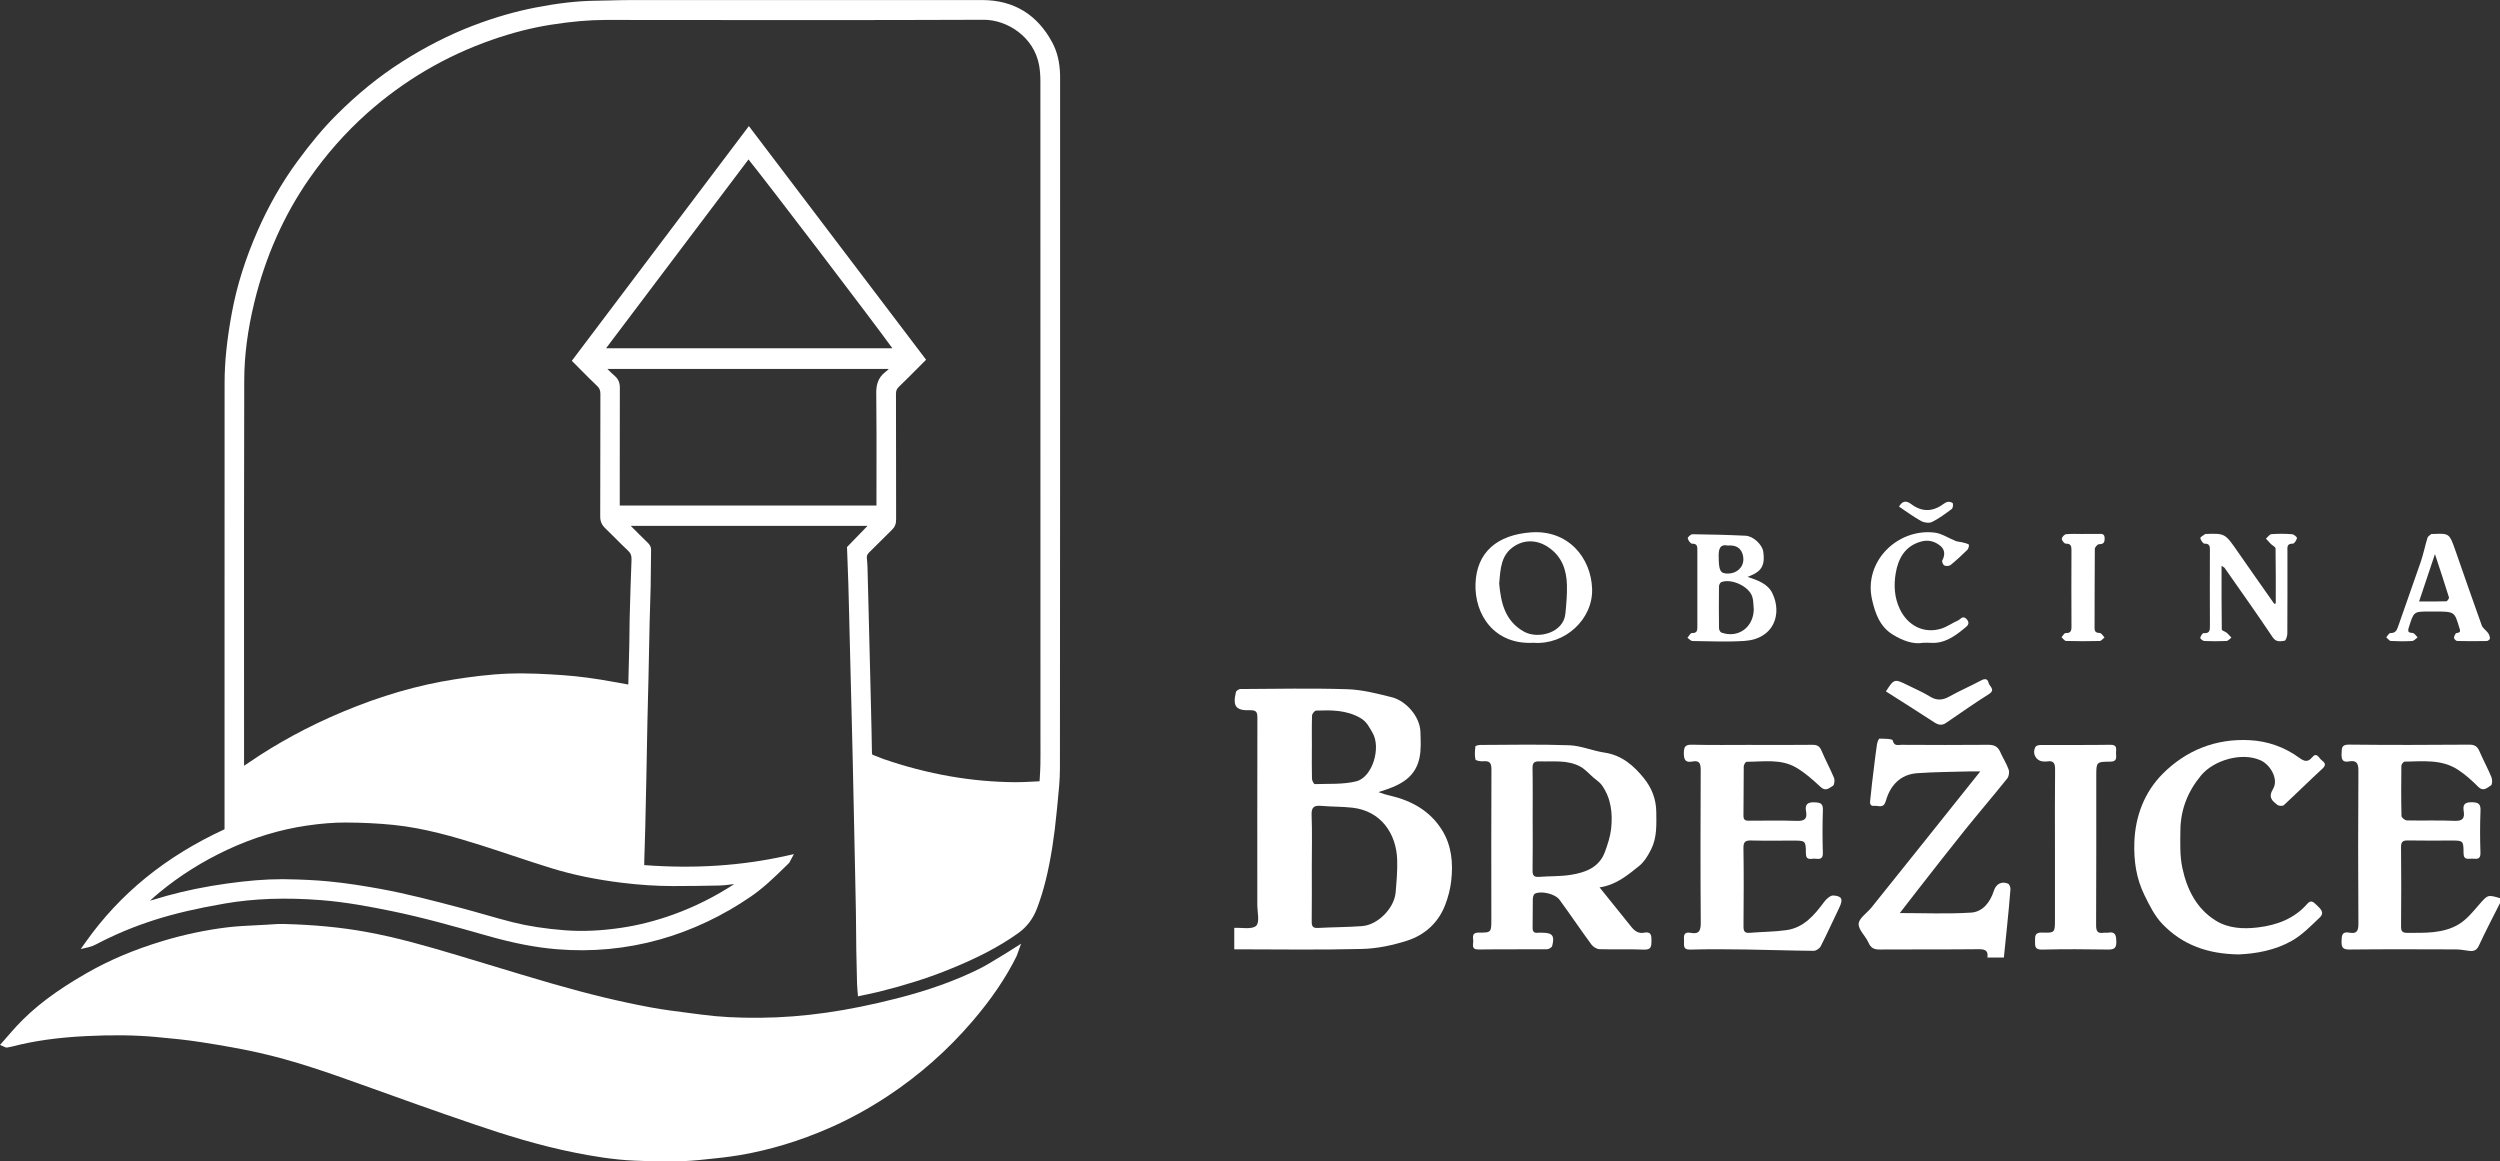
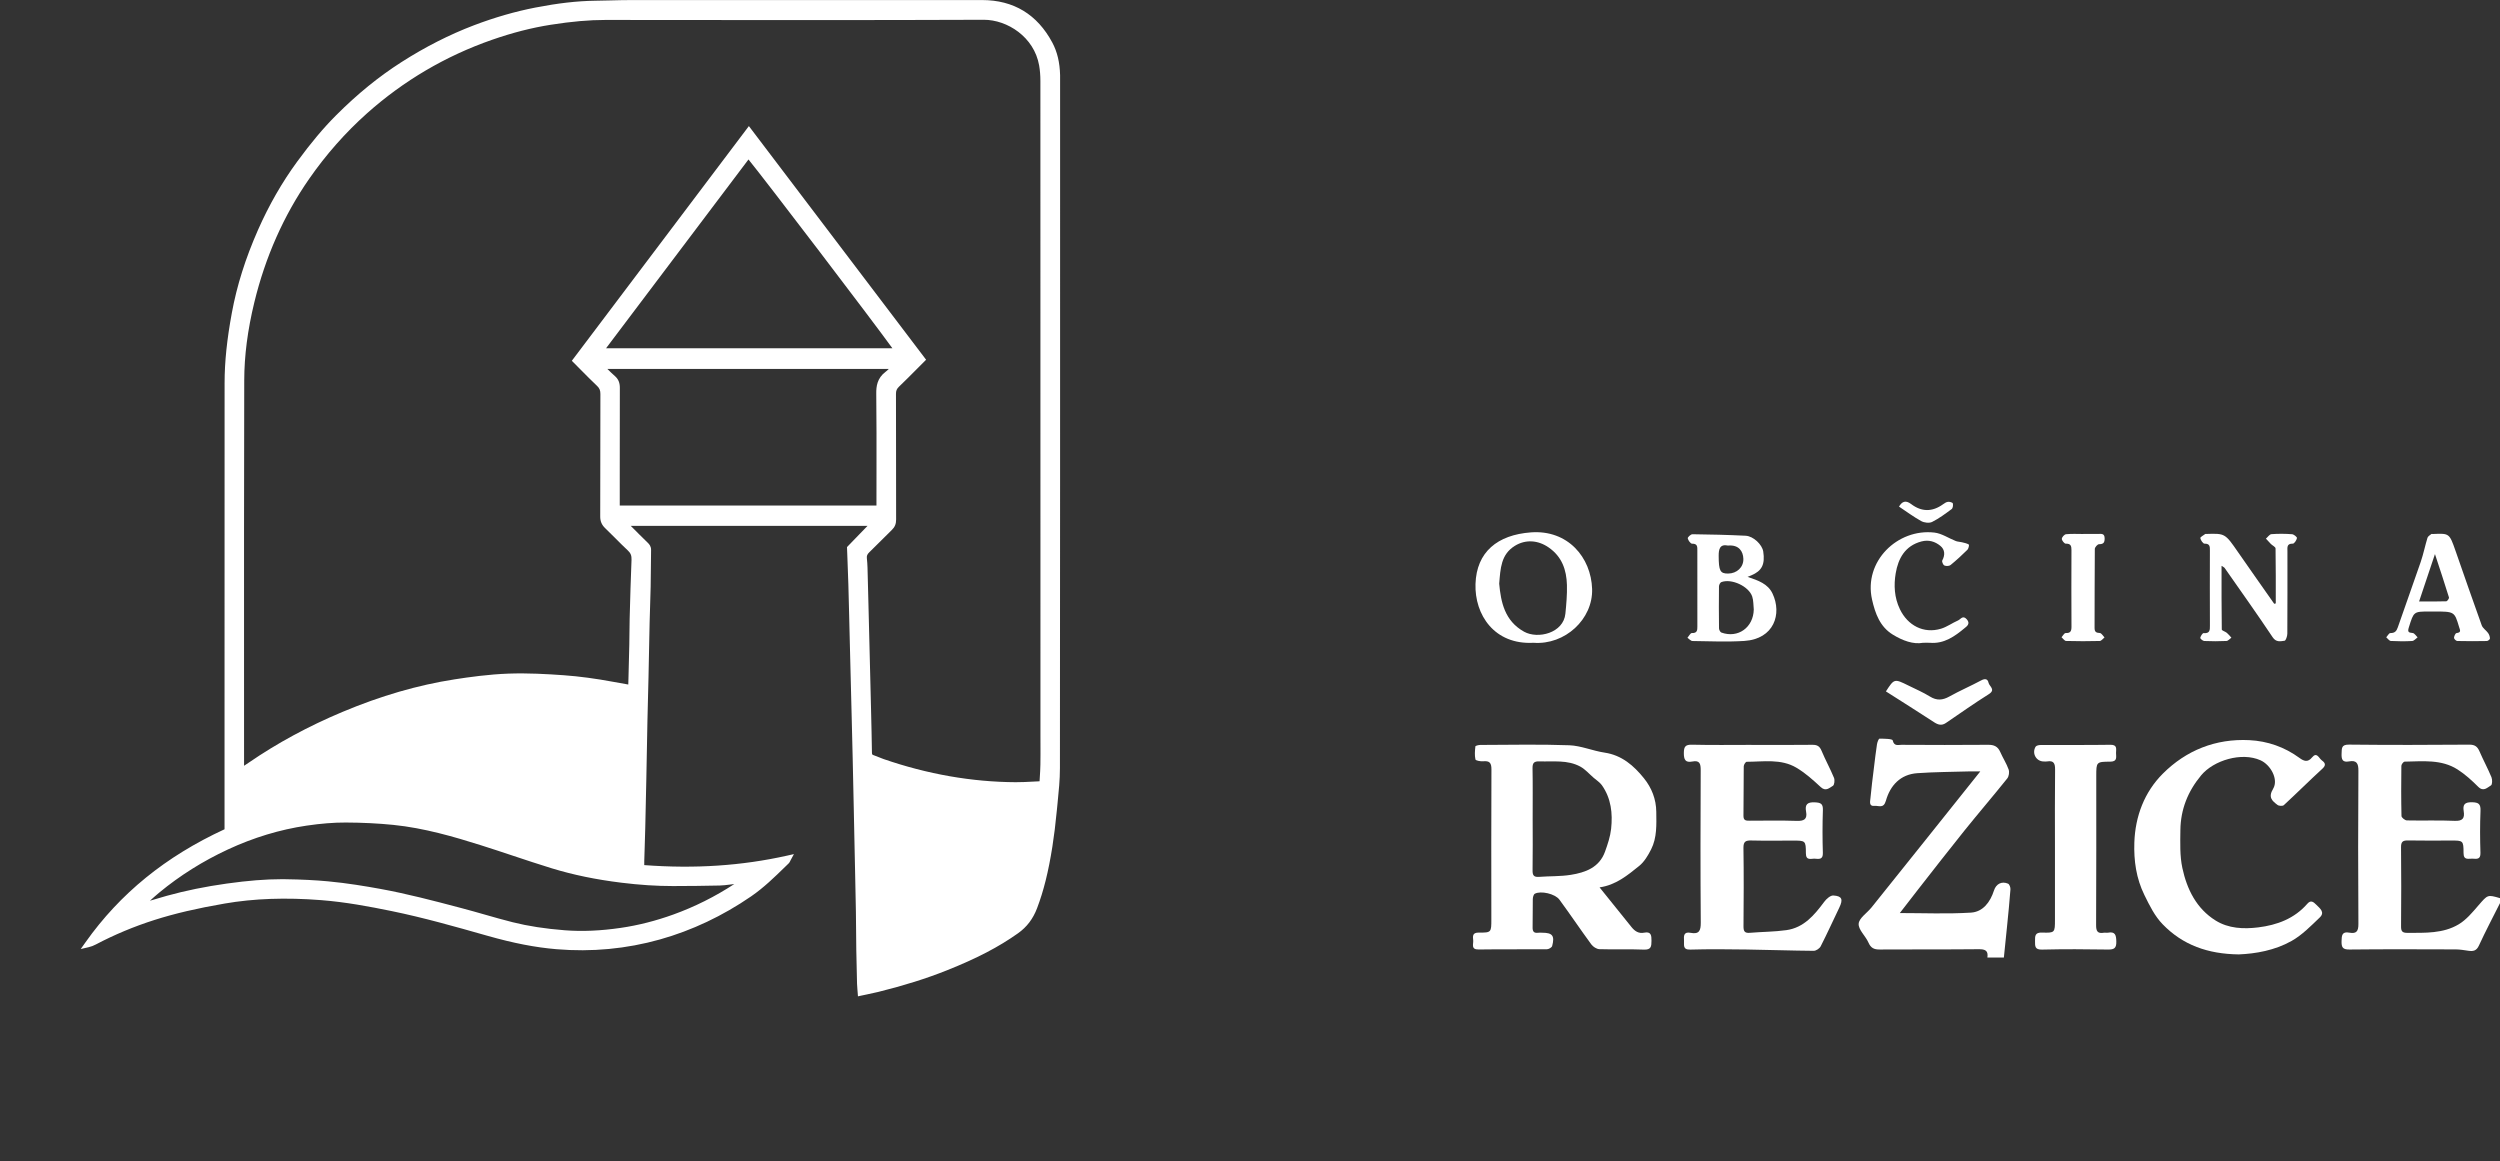
<svg xmlns="http://www.w3.org/2000/svg" version="1.1" id="Layer_1" x="0px" y="0px" width="139.907px" height="65px" viewBox="0 0 139.907 65" style="enable-background:new 0 0 139.907 65;" xml:space="preserve">
  <rect x="0" y="0" width="139.907" height="65" fill="#333333" stroke="none" />
  <style type="text/css">
	.st0{fill:#FFFFFF;}
</style>
  <g>
    <path class="st0" d="M59.326,11.459l-0-7.095l0-0.046c0-0.036,0.001-0.072-0-0.109   c-0.017-0.712-0.159-1.308-0.433-1.822c-0.844-1.581-2.168-2.383-3.936-2.384   c-7.186-0.005-14.249-0.002-19.599,0c-0.409,0-0.824,0.011-1.226,0.021   C33.861,0.03,33.581,0.037,33.306,0.041c-1.013,0.014-2.075,0.136-3.344,0.382c-1.127,0.219-2.284,0.553-3.439,0.992   c-1.364,0.519-2.729,1.212-4.056,2.061c-1.273,0.814-2.466,1.784-3.648,2.966   c-0.716,0.716-1.411,1.543-2.187,2.602c-0.846,1.155-1.583,2.439-2.191,3.818   c-0.706,1.601-1.186,3.123-1.467,4.653c-0.276,1.496-0.404,2.74-0.405,3.916   c-0.004,6.195-0.003,12.494-0.003,18.586l0,6.391c-3.3,1.524-5.846,3.594-7.779,6.323l-0.269,0.38   l0.453-0.106c0.134-0.031,0.264-0.081,0.398-0.152c1.03-0.544,2.132-1.004,3.276-1.369   c1.131-0.36,2.379-0.652,3.929-0.919c1.646-0.283,3.412-0.346,5.398-0.191c1.357,0.106,2.695,0.356,3.938,0.611   c1.789,0.367,3.576,0.875,5.305,1.366l0.082,0.023c1.438,0.409,2.66,0.646,3.845,0.746   c1.968,0.166,3.918-0.018,5.796-0.547c1.789-0.504,3.505-1.315,5.099-2.411c0.701-0.482,1.309-1.074,1.896-1.647   c0.069-0.067,0.138-0.134,0.207-0.201c0.038-0.037,0.058-0.078,0.077-0.118c0.008-0.016,0.017-0.035,0.029-0.058   L44.43,47.798l-0.378,0.085c-2.542,0.569-5.16,0.743-7.998,0.531c-0.001-0.084-0.001-0.163,0.001-0.241   c0.007-0.248,0.015-0.496,0.023-0.743c0.012-0.368,0.024-0.749,0.033-1.124c0.025-0.991,0.045-1.986,0.06-2.743   c0.01-0.489,0.019-0.977,0.028-1.466c0.011-0.597,0.022-1.193,0.034-1.789c0.009-0.424,0.02-0.855,0.031-1.272   c0.01-0.379,0.02-0.759,0.028-1.138c0.01-0.459,0.019-0.918,0.028-1.377c0.011-0.546,0.022-1.111,0.034-1.667   c0.007-0.307,0.017-0.619,0.027-0.921c0.011-0.359,0.023-0.731,0.031-1.097c0.007-0.36,0.01-0.725,0.013-1.078   c0.003-0.32,0.005-0.65,0.011-0.975c0.004-0.199-0.088-0.315-0.187-0.41c-0.32-0.308-0.639-0.63-0.949-0.943   h13.249l-1.149,1.186l0.003,0.075c0.007,0.203,0.015,0.406,0.023,0.611c0.018,0.456,0.036,0.927,0.05,1.392   c0.017,0.58,0.032,1.169,0.045,1.74c0.005,0.223,0.011,0.446,0.016,0.669l0.028,1.143   c0.011,0.443,0.022,0.885,0.033,1.328c0.01,0.397,0.02,0.794,0.03,1.19c0.01,0.397,0.02,0.793,0.03,1.19   l0.01,0.408c0.017,0.687,0.034,1.375,0.05,2.062c0.021,0.924,0.041,1.848,0.06,2.772   c0.013,0.625,0.026,1.251,0.039,1.876l0.022,1.047c0.006,0.298,0.013,0.597,0.019,0.895   c0.014,0.655,0.029,1.332,0.04,1.998c0.006,0.374,0.009,0.754,0.012,1.122c0.002,0.334,0.005,0.68,0.01,1.02   c0.01,0.652,0.026,1.296,0.042,1.9c0.003,0.112,0.013,0.221,0.022,0.336c0.005,0.053,0.009,0.108,0.014,0.166   l0.015,0.202l0.198-0.043c0.104-0.022,0.206-0.044,0.306-0.064c0.217-0.045,0.422-0.088,0.629-0.139   c1.442-0.357,2.699-0.752,3.841-1.208c1.678-0.669,2.906-1.309,3.983-2.074c0.492-0.349,0.84-0.807,1.065-1.399   c0.371-0.976,0.635-2.039,0.858-3.447c0.096-0.61,0.176-1.258,0.251-2.039c0.014-0.142,0.028-0.284,0.042-0.426   c0.064-0.631,0.13-1.283,0.13-1.929C59.327,32.479,59.326,21.793,59.326,11.459z M49.038,22.023   c0.018,1.494,0.015,3.014,0.013,4.483c-0.001,0.538-0.002,1.077-0.002,1.615v0.169H34.683v-0.156   c0-0.475-0-0.95-0-1.425c-0.001-1.641-0.001-3.338,0.005-5.006c0.001-0.286-0.085-0.49-0.279-0.659   c-0.144-0.126-0.284-0.263-0.42-0.398h15.752c-0.061,0.062-0.123,0.118-0.188,0.167   C49.09,21.164,49.033,21.622,49.038,22.023z M49.941,19.49H33.916l7.971-10.566   C42.87,10.129,48.791,17.9,49.941,19.49z M48.796,42.115c-0.01-0.777-0.03-1.566-0.048-2.329l-0.013-0.539   c-0.013-0.568-0.028-1.137-0.042-1.705l-0.093-3.752c-0.017-0.675-0.033-1.349-0.052-2.024   c-0.005-0.175-0.017-0.352-0.036-0.526c-0.015-0.132,0.023-0.225,0.134-0.331c0.224-0.215,0.446-0.438,0.661-0.654   c0.197-0.198,0.401-0.404,0.605-0.6c0.165-0.159,0.238-0.337,0.237-0.579c-0.002-1.035-0.003-2.088-0.003-3.106   c-0.001-1.288-0.001-2.62-0.005-3.93c-0.001-0.173,0.045-0.281,0.168-0.399c0.34-0.326,0.665-0.653,1.009-0.999   c0.132-0.133,0.265-0.266,0.4-0.401l0.109-0.109l-9.918-13.076L32.001,20.191l0.108,0.108   c0.129,0.129,0.256,0.258,0.382,0.385c0.315,0.318,0.612,0.619,0.925,0.915c0.135,0.128,0.185,0.25,0.184,0.451   c-0.004,1.165-0.005,2.349-0.005,3.494c-0.001,1.101-0.001,2.24-0.005,3.36   c-0.001,0.269,0.085,0.471,0.277,0.654c0.193,0.184,0.384,0.377,0.57,0.563c0.227,0.228,0.461,0.464,0.702,0.688   c0.158,0.147,0.213,0.289,0.203,0.524c-0.044,1.04-0.072,2.098-0.1,3.121l-0.005,0.198   c-0.007,0.259-0.009,0.522-0.011,0.777c-0.002,0.211-0.003,0.429-0.008,0.643   c-0.013,0.625-0.03,1.261-0.047,1.876l-0.01,0.36c-0.045-0.008-0.09-0.016-0.134-0.024   c-0.236-0.042-0.458-0.081-0.685-0.123c-1.01-0.188-1.924-0.31-2.795-0.373   c-0.924-0.066-2.014-0.129-3.093-0.09c-1.104,0.04-2.191,0.193-3.015,0.321   c-2.063,0.322-4.117,0.918-6.278,1.824c-1.893,0.794-3.66,1.75-5.25,2.844   c-0.081,0.056-0.164,0.111-0.252,0.168c0-1.727-0-3.455-0.001-5.182   c-0.001-5.369-0.003-10.921,0.011-16.382c0.003-1.388,0.188-2.818,0.565-4.372c0.616-2.539,1.646-4.862,3.064-6.904   c0.945-1.361,2.035-2.596,3.24-3.671c2.046-1.825,4.399-3.209,6.992-4.114c1.144-0.399,2.221-0.675,3.293-0.844   c1.17-0.184,2.148-0.27,3.077-0.27c0.005,0,0.01,0,0.014,0l2.562,0.003c6.088,0.006,12.384,0.013,18.576-0.012   c0.004,0,0.007,0,0.011,0c1.301,0,2.81,0.954,3.091,2.557c0.046,0.265,0.07,0.557,0.07,0.869   c0.003,10.812,0.003,21.805,0.003,32.436l0,4.163c0,0.165,0.001,0.33,0.001,0.494   c0.001,0.382,0.003,0.776-0.004,1.163c-0.004,0.235-0.018,0.472-0.034,0.724c-0.004,0.069-0.008,0.139-0.013,0.21   c-0.115,0.005-0.227,0.011-0.338,0.017c-0.346,0.018-0.671,0.036-1,0.034   c-2.45-0.012-4.936-0.448-7.39-1.295c-0.093-0.032-0.184-0.069-0.281-0.109   c-0.091-0.037-0.185-0.075-0.281-0.109C48.821,42.24,48.797,42.226,48.796,42.115z M19.349,46.031   c0.94,0.004,1.81,0.047,2.661,0.132c1.733,0.174,3.431,0.676,4.886,1.134c0.604,0.19,1.216,0.394,1.808,0.591   c0.712,0.237,1.447,0.482,2.178,0.706c1.193,0.365,2.465,0.628,3.889,0.804c1.026,0.127,1.97,0.188,2.883,0.188   c0.008,0,0.016,0,0.025,0c0.881-0.001,1.755-0.011,2.595-0.03c0.19-0.004,0.377-0.028,0.559-0.051   c0.085-0.011,0.173-0.022,0.26-0.031c-1.077,0.703-2.221,1.276-3.405,1.703c-0.983,0.355-1.972,0.607-2.939,0.748   c-1.142,0.167-2.171,0.211-3.146,0.135c-1.095-0.085-2.048-0.233-2.914-0.45   c-0.522-0.131-1.05-0.282-1.561-0.428c-0.41-0.117-0.834-0.238-1.254-0.349l-0.147-0.039   c-1.454-0.384-2.958-0.78-4.468-1.054c-0.786-0.142-1.827-0.319-2.905-0.419   c-0.71-0.066-1.461-0.104-2.361-0.117c-0.077-0.001-0.154-0.002-0.231-0.002c-0.902,0-1.885,0.079-3.068,0.244   c-1.204,0.169-2.302,0.393-3.355,0.684c-0.28,0.078-0.563,0.162-0.836,0.244   c-0.038,0.011-0.075,0.023-0.113,0.034c0.172-0.156,0.347-0.312,0.525-0.459c1.149-0.95,2.44-1.76,3.835-2.409   c1.436-0.668,2.919-1.117,4.407-1.336C17.97,46.085,18.687,46.029,19.349,46.031z" />
-     <path class="st0" d="M56.551,53.188c-0.09,0.058-0.168,0.108-0.244,0.153c-0.155,0.091-0.31,0.187-0.461,0.279   c-0.344,0.211-0.7,0.429-1.063,0.609c-1.323,0.655-2.821,1.192-4.58,1.641c-1.419,0.362-2.714,0.624-3.96,0.802   c-1.257,0.179-2.499,0.275-3.692,0.285c-1.272,0.011-2.324-0.046-3.309-0.179   c-0.251-0.034-0.502-0.066-0.753-0.098c-0.671-0.085-1.364-0.174-2.037-0.297   c-1.689-0.31-3.502-0.746-5.542-1.334c-1.106-0.319-2.227-0.659-3.311-0.988c-0.635-0.193-1.291-0.392-1.938-0.585   c-1.809-0.54-3.447-1.012-5.178-1.326c-1.404-0.255-2.919-0.4-4.633-0.443c-0.23-0.006-0.46,0.01-0.683,0.026   c-0.068,0.005-0.136,0.009-0.203,0.014c-0.22,0.013-0.444,0.024-0.661,0.035   c-0.526,0.025-1.069,0.052-1.602,0.117c-1.2,0.148-2.407,0.403-3.587,0.759   c-1.589,0.479-2.978,1.065-4.247,1.791c-1.737,0.994-2.955,1.915-3.948,2.987   c-0.177,0.191-0.351,0.392-0.519,0.586C0.321,58.112,0.241,58.204,0.16,58.296L0,58.478l0.223,0.096   c0.016,0.007,0.027,0.013,0.037,0.018c0.03,0.015,0.081,0.041,0.147,0.03c0.076-0.013,0.165-0.028,0.251-0.05   c1.228-0.321,2.548-0.508,4.156-0.589c1.456-0.073,2.73-0.058,3.893,0.047c0.954,0.086,1.753,0.168,2.556,0.293   c1.309,0.204,2.3,0.385,3.213,0.589c1.956,0.437,3.867,1.103,5.815,1.805c2.006,0.723,4.16,1.493,6.31,2.225   c1.52,0.517,3.535,1.165,5.645,1.579c0.891,0.175,2.069,0.382,3.272,0.432C36.128,64.978,36.732,65,37.333,65   c0.601,0,1.198-0.021,1.795-0.082l0.279-0.028c0.667-0.067,1.357-0.136,2.03-0.252   c1.658-0.285,3.326-0.791,4.956-1.504c1.116-0.487,2.218-1.089,3.277-1.788c1.766-1.165,3.363-2.574,4.746-4.188   c1.063-1.24,1.872-2.432,2.473-3.644c0.02-0.04,0.033-0.079,0.049-0.128c0.008-0.025,0.018-0.054,0.031-0.09   l0.174-0.484l-0.435,0.275C56.651,53.124,56.599,53.157,56.551,53.188z" />
  </g>
  <g>
    <g>
      <g>
        <g>
-           <path class="st0" d="M77.843,44.539c-0.117-0.028-0.234-0.056-0.349-0.09c-0.112-0.033-0.221-0.075-0.354-0.122      c1.065-0.323,2.039-0.711,2.295-1.9c0.102-0.474,0.071-0.983,0.056-1.474      c-0.028-0.86-0.813-1.735-1.599-1.933c-0.816-0.205-1.652-0.422-2.485-0.449      c-1.996-0.064-3.995-0.021-5.992-0.011c-0.086,0.001-0.23,0.095-0.248,0.17      c-0.191,0.79-0.009,1.044,0.788,1.016c0.38-0.013,0.413,0.137,0.412,0.451      c-0.009,3.473-0.004,6.946-0.005,10.418c-0,0.414,0.146,1-0.064,1.195      c-0.239,0.221-0.802,0.093-1.225,0.116c0,0.4,0,0.799,0,1.199c2.382,0.001,4.765,0.041,7.145-0.019      c0.847-0.021,1.715-0.203,2.525-0.463c0.989-0.317,1.746-0.998,2.131-1.994      c0.167-0.431,0.288-0.894,0.34-1.353c0.113-0.995,0.028-1.978-0.519-2.852      C80.033,45.391,79.029,44.822,77.843,44.539z M73.426,40.041c0.004-0.098,0.147-0.272,0.23-0.275      c0.849-0.027,1.683-0.04,2.475,0.415c0.361,0.207,0.489,0.509,0.669,0.807c0.51,0.844,0.009,2.515-0.908,2.739      c-0.74,0.181-1.538,0.127-2.312,0.154c-0.052,0.002-0.155-0.193-0.158-0.298      c-0.016-0.582-0.007-1.165-0.007-1.748c0.001,0,0.001,0,0.002,0C73.416,41.237,73.405,40.639,73.426,40.041z       M78.103,49.946c-0.075,0.877-0.992,1.814-1.871,1.881c-0.823,0.063-1.65,0.057-2.474,0.104      c-0.304,0.017-0.354-0.11-0.351-0.374c0.012-1.014,0.005-2.028,0.005-3.042      c0-0.968,0.026-1.937-0.011-2.903c-0.017-0.444,0.14-0.549,0.541-0.513      c0.576,0.051,1.159,0.037,1.734,0.101c1.627,0.181,2.469,1.472,2.514,2.919      C78.21,48.726,78.155,49.338,78.103,49.946z" />
-         </g>
+           </g>
        <g>
          <path class="st0" d="M138.699,50.67c-0.332,0.383-0.672,0.798-1.096,1.053c-0.878,0.529-1.89,0.479-2.88,0.483      c-0.294,0.001-0.355-0.098-0.353-0.37c0.012-1.475,0.015-2.95-0.001-4.425      c-0.003-0.315,0.11-0.383,0.397-0.377c0.799,0.016,1.598,0.006,2.397,0.005      c0.679-0.001,0.704-0.002,0.704,0.696c0,0.43,0.28,0.307,0.499,0.318      c0.225,0.011,0.459,0.065,0.447-0.32c-0.025-0.783-0.029-1.568,0.003-2.35      c0.016-0.389-0.102-0.48-0.483-0.487c-0.409-0.007-0.516,0.138-0.457,0.502      c0.063,0.396-0.062,0.559-0.508,0.539c-0.889-0.04-1.782-0.004-2.672-0.024      c-0.107-0.002-0.299-0.156-0.302-0.244c-0.022-0.937-0.019-1.874-0.007-2.811      c0.001-0.082,0.117-0.233,0.182-0.234c1.014-0.015,2.057-0.144,2.969,0.442      c0.417,0.268,0.795,0.611,1.147,0.963c0.3,0.3,0.513,0.043,0.718-0.077      c0.076-0.045,0.082-0.323,0.026-0.456c-0.203-0.489-0.457-0.957-0.668-1.444      c-0.115-0.266-0.256-0.381-0.573-0.379c-2.243,0.018-4.486,0.023-6.729-0.002      c-0.436-0.005-0.404,0.205-0.417,0.499c-0.014,0.318,0.042,0.511,0.416,0.441      c0.427-0.08,0.528,0.113,0.525,0.524c-0.018,2.857-0.02,5.715,0,8.572      c0.003,0.418-0.117,0.56-0.51,0.487c-0.407-0.076-0.426,0.155-0.433,0.473      c-0.007,0.337,0.053,0.476,0.442,0.471c1.982-0.022,3.964-0.013,5.945-0.007      c0.241,0.001,0.482,0.044,0.722,0.078c0.26,0.036,0.442,0.002,0.575-0.286c0.372-0.805,0.785-1.59,1.183-2.383      c0-0.092,0-0.184,0-0.277C139.203,50.056,139.22,50.071,138.699,50.67z" />
        </g>
        <g>
          <path class="st0" d="M112.375,49.452c-0.348-0.151-0.667,0.009-0.786,0.381c-0.209,0.651-0.616,1.198-1.29,1.24      c-1.322,0.082-2.652,0.024-3.98,0.024c0.328-0.424,0.682-0.886,1.041-1.344      c0.859-1.096,1.712-2.198,2.585-3.283c0.786-0.977,1.604-1.928,2.387-2.907      c0.094-0.117,0.128-0.358,0.076-0.501c-0.121-0.339-0.323-0.648-0.469-0.98      c-0.136-0.308-0.344-0.405-0.683-0.401c-1.614,0.017-3.228,0.008-4.842,0.001      c-0.188-0.001-0.412,0.097-0.494-0.249c-0.021-0.09-0.48-0.095-0.738-0.096c-0.048-0-0.123,0.2-0.141,0.315      c-0.067,0.434-0.117,0.872-0.17,1.308c-0.069,0.573-0.146,1.146-0.197,1.721      c-0.015,0.171-0.098,0.457,0.239,0.419c0.223-0.025,0.497,0.168,0.627-0.289      c0.242-0.851,0.806-1.475,1.757-1.542c0.975-0.069,1.954-0.071,2.931-0.1      c0.172-0.005,0.344-0.001,0.596-0.001c-1.105,1.385-2.135,2.676-3.167,3.966      c-0.973,1.218-1.946,2.436-2.923,3.651c-0.248,0.309-0.696,0.592-0.718,0.91      c-0.023,0.335,0.386,0.684,0.547,1.053c0.133,0.305,0.313,0.391,0.631,0.389c1.844-0.014,3.689,0.003,5.533-0.017      c0.37-0.004,0.551,0.076,0.493,0.468c0.307,0,0.615,0,0.922,0c0.06-0.588,0.122-1.177,0.18-1.765      c0.067-0.681,0.138-1.363,0.188-2.046C112.521,49.668,112.456,49.487,112.375,49.452z" />
        </g>
        <g>
          <path class="st0" d="M92.403,47.53c0.332-0.658,0.294-1.383,0.287-2.098c-0.007-0.71-0.26-1.345-0.689-1.877      c-0.569-0.706-1.237-1.292-2.203-1.436c-0.666-0.099-1.315-0.387-1.977-0.412      c-1.657-0.061-3.318-0.022-4.978-0.018c-0.097,0-0.272,0.044-0.276,0.082      c-0.027,0.242-0.049,0.496,0.003,0.729c0.015,0.066,0.284,0.116,0.431,0.103      c0.355-0.032,0.466,0.083,0.464,0.454c-0.015,2.797-0.006,5.594-0.005,8.391      c0,0.724-0,0.751-0.697,0.742c-0.389-0.005-0.335,0.223-0.318,0.444      c0.016,0.208-0.14,0.508,0.305,0.502c1.275-0.019,2.551-0.002,3.826-0.014c0.1-0.001,0.266-0.099,0.288-0.182      c0.151-0.574,0.016-0.741-0.555-0.742c-0.077-0-0.155-0.009-0.23,0.001      c-0.248,0.033-0.317-0.08-0.31-0.316c0.014-0.522-0.001-1.045,0.011-1.567      c0.002-0.104,0.042-0.262,0.115-0.301c0.335-0.177,1.131,0.001,1.376,0.334      c0.607,0.825,1.177,1.676,1.783,2.501c0.097,0.133,0.296,0.263,0.452,0.268c0.829,0.027,1.66-0.01,2.489,0.025      c0.416,0.018,0.424-0.184,0.427-0.495c0.003-0.304-0.023-0.53-0.408-0.453      c-0.314,0.063-0.526-0.086-0.709-0.312c-0.59-0.733-1.179-1.465-1.789-2.223      c0.909-0.128,1.566-0.676,2.217-1.2C92.019,48.229,92.231,47.87,92.403,47.53z M90.163,46.381      c-0.048,0.437-0.193,0.87-0.344,1.287c-0.321,0.883-1.095,1.16-1.915,1.291      c-0.583,0.093-1.185,0.068-1.777,0.113c-0.287,0.022-0.365-0.085-0.36-0.365      c0.016-0.952,0.006-1.904,0.005-2.856c-0.001-0.952,0.011-1.904-0.007-2.856      c-0.006-0.304,0.09-0.396,0.388-0.386c0.772,0.026,1.568-0.097,2.283,0.291      c0.279,0.151,0.499,0.411,0.745,0.623c0.159,0.138,0.348,0.256,0.467,0.423      C90.165,44.679,90.256,45.523,90.163,46.381z" />
        </g>
        <g>
          <path class="st0" d="M102.6,50.114c-0.165-0.01-0.389,0.19-0.509,0.351c-0.553,0.743-1.138,1.449-2.119,1.588      c-0.676,0.096-1.365,0.091-2.047,0.15c-0.298,0.026-0.356-0.097-0.354-0.368      c0.012-1.46,0.02-2.92-0.003-4.38c-0.006-0.372,0.133-0.427,0.451-0.419c0.768,0.019,1.537,0.007,2.305,0.006      c0.714-0.001,0.738-0.002,0.738,0.706c0.001,0.442,0.297,0.291,0.506,0.307      c0.224,0.018,0.457,0.06,0.444-0.322c-0.025-0.798-0.025-1.599,0.002-2.397      c0.012-0.36-0.123-0.419-0.449-0.435c-0.416-0.02-0.568,0.115-0.492,0.517      c0.082,0.436-0.122,0.535-0.527,0.521c-0.875-0.029-1.752-0.012-2.628-0.01      c-0.199,0.001-0.353,0.001-0.349-0.28c0.015-0.922,0.003-1.844,0.016-2.766      c0.001-0.088,0.106-0.251,0.163-0.251c0.94-0.002,1.918-0.179,2.778,0.328      c0.497,0.293,0.94,0.69,1.365,1.086c0.29,0.27,0.49,0.041,0.684-0.07c0.083-0.047,0.113-0.319,0.061-0.445      c-0.213-0.515-0.484-1.006-0.699-1.52c-0.105-0.252-0.244-0.332-0.511-0.329      c-1.137,0.014-2.275,0.006-3.412,0.006c0-0.001,0-0.001,0-0.002c-1.107,0-2.214,0.017-3.32-0.01      c-0.371-0.009-0.459,0.103-0.461,0.46c-0.002,0.369,0.077,0.559,0.477,0.481      c0.41-0.08,0.467,0.124,0.466,0.485c-0.013,2.843-0.018,5.687,0.004,8.53      c0.004,0.453-0.093,0.664-0.569,0.572c-0.38-0.074-0.389,0.162-0.369,0.433      c0.018,0.242-0.093,0.518,0.357,0.505c1.044-0.03,2.09-0.02,3.135-0.005c1.255,0.018,2.51,0.065,3.765,0.074      c0.134,0.001,0.33-0.131,0.393-0.255c0.364-0.714,0.695-1.445,1.042-2.167      C103.154,50.331,103.087,50.144,102.6,50.114z" />
        </g>
        <g>
          <path class="st0" d="M129.919,42.537c-0.149-0.114-0.265-0.475-0.532-0.148c-0.233,0.284-0.446,0.215-0.7,0.028      c-0.835-0.612-1.787-0.945-2.808-0.996c-1.881-0.094-3.532,0.566-4.842,1.876      c-1.031,1.031-1.544,2.385-1.593,3.852c-0.033,1.012,0.1,2.003,0.57,2.954      c0.289,0.585,0.569,1.162,1.017,1.624c1.121,1.157,2.525,1.664,4.261,1.684      c0.94-0.039,2.006-0.222,2.947-0.75c0.59-0.331,1.087-0.843,1.583-1.318      c0.305-0.291,0.007-0.508-0.2-0.716c-0.16-0.162-0.307-0.269-0.495-0.053      c-0.727,0.836-1.694,1.195-2.75,1.325c-0.822,0.101-1.664,0.065-2.385-0.384      c-1.076-0.671-1.606-1.754-1.861-2.941c-0.146-0.683-0.118-1.411-0.11-2.118      c0.013-1.155,0.415-2.167,1.161-3.065c0.7-0.843,2.266-1.316,3.321-0.844      c0.573,0.256,1.02,1.076,0.709,1.592c-0.293,0.486-0.057,0.678,0.243,0.907c0.08,0.061,0.29,0.072,0.354,0.013      c0.731-0.675,1.436-1.377,2.169-2.05C130.22,42.786,130.076,42.656,129.919,42.537z" />
        </g>
        <g>
          <path class="st0" d="M117.966,52.196c-0.074,0.014-0.155-0.01-0.23,0.003c-0.346,0.058-0.434-0.082-0.432-0.427      c0.015-2.782,0.008-5.565,0.009-8.347c0-0.775,0.001-0.799,0.779-0.8      c0.42-0.001,0.326-0.263,0.327-0.49c0.001-0.215,0.084-0.461-0.311-0.455      c-1.306,0.02-2.613,0.006-3.92,0.013c-0.093,0.001-0.233,0.032-0.271,0.096      c-0.221,0.373,0.038,0.825,0.458,0.825c0.061,0,0.124,0.009,0.184-0.002c0.378-0.065,0.453,0.115,0.449,0.461      c-0.017,1.445-0.007,2.89-0.007,4.335c0,1.353,0,2.705,0,4.058c0,0.722-0.001,0.749-0.717,0.723      c-0.405-0.015-0.4,0.191-0.398,0.476c0.002,0.277-0.022,0.487,0.391,0.477      c1.229-0.03,2.459-0.024,3.689-0.003c0.353,0.006,0.478-0.079,0.469-0.451      C118.427,52.338,118.382,52.118,117.966,52.196z" />
        </g>
        <g>
          <path class="st0" d="M94.68,35.427c-0.079-0.003-0.164,0.172-0.246,0.265c0.094,0.063,0.187,0.179,0.281,0.181      c0.967,0.013,1.937,0.057,2.9-0.004c1.669-0.107,2.122-1.516,1.579-2.655c-0.26-0.545-0.798-0.73-1.396-0.93      c0.115-0.047,0.164-0.067,0.212-0.087c0.592-0.249,0.774-0.613,0.666-1.331      c-0.058-0.385-0.551-0.864-0.986-0.885c-0.991-0.049-1.984-0.072-2.976-0.084      c-0.093-0.001-0.275,0.169-0.263,0.228c0.024,0.117,0.156,0.303,0.241,0.301      c0.315-0.005,0.296,0.181,0.296,0.39c-0.002,1.412-0.004,2.824,0.001,4.237      C94.99,35.274,94.981,35.438,94.68,35.427z M98.06,33.387c0.074,0.225,0.06,0.479,0.086,0.721      c-0.019,1.003-0.877,1.627-1.811,1.292c-0.067-0.024-0.133-0.154-0.134-0.236      c-0.011-0.783-0.011-1.566-0.002-2.349c0.001-0.082,0.065-0.212,0.131-0.238      C96.897,32.361,97.871,32.809,98.06,33.387z M96.707,30.531c0.616-0.054,0.841,0.331,0.856,0.734      c0.019,0.479-0.364,0.83-0.855,0.833c-0.446,0.003-0.521-0.155-0.526-0.984      C96.18,30.723,96.249,30.438,96.707,30.531z" />
        </g>
        <g>
          <path class="st0" d="M85.82,35.972c1.759,0.133,3.332-1.321,3.279-3.012c-0.056-1.767-1.359-3.321-3.425-3.167      c-1.871,0.14-3.044,1.096-3.101,2.886C82.518,34.397,83.624,36.092,85.82,35.972z M84.77,30.55      c0.601-0.375,1.3-0.326,1.893,0.084c0.752,0.519,1.003,1.259,1.027,2.103      c0.015,0.534-0.034,1.071-0.086,1.604c-0.107,1.089-1.539,1.44-2.312,1.011      c-1.092-0.606-1.297-1.661-1.393-2.685C83.97,31.802,83.999,31.031,84.77,30.55z" />
        </g>
        <g>
          <path class="st0" d="M123.323,35.43c-0.06-0.005-0.168,0.162-0.19,0.264c-0.009,0.044,0.14,0.174,0.221,0.178      c0.414,0.018,0.83,0.02,1.244-0.001c0.095-0.005,0.185-0.121,0.277-0.185      c-0.084-0.091-0.161-0.192-0.256-0.271c-0.088-0.074-0.281-0.124-0.282-0.187      c-0.017-1.171-0.013-2.343-0.013-3.563c0.101,0.068,0.148,0.085,0.172,0.119      c0.901,1.289,1.813,2.57,2.687,3.877c0.2,0.299,0.438,0.225,0.669,0.197      c0.068-0.008,0.152-0.254,0.153-0.392c0.01-1.537,0.006-3.074,0.006-4.611c0-0.212-0.05-0.439,0.303-0.431      c0.08,0.002,0.209-0.193,0.23-0.312c0.01-0.058-0.173-0.209-0.276-0.216c-0.382-0.028-0.769-0.032-1.151-0.003      c-0.109,0.009-0.207,0.163-0.31,0.251c0.092,0.1,0.182,0.203,0.278,0.299      c0.087,0.087,0.259,0.164,0.261,0.248c0.018,1.026,0.012,2.051,0.012,3.077      c-0.029,0.007-0.058,0.015-0.086,0.023c-0.675-0.963-1.355-1.922-2.024-2.889      c-0.728-1.052-0.724-1.055-1.793-1.02c-0.015,0.001-0.035-0.005-0.045,0.003      c-0.099,0.076-0.285,0.172-0.274,0.23c0.022,0.119,0.151,0.311,0.234,0.31      c0.306-0.004,0.303,0.166,0.302,0.383c-0.004,1.399-0.005,2.797,0.001,4.196      C123.675,35.254,123.677,35.462,123.323,35.43z" />
        </g>
        <g>
          <path class="st0" d="M133.797,35.87c0.398,0.023,0.798,0.025,1.195,0.002c0.105-0.006,0.203-0.133,0.304-0.204      c-0.091-0.085-0.176-0.234-0.274-0.242c-0.254-0.022-0.295-0.069-0.211-0.334      c0.273-0.864,0.256-0.87,1.151-0.87c0.077,0,0.153,0,0.23,0c1.172-0.001,1.165,0.002,1.424,0.861      c0.056,0.185,0.14,0.311-0.145,0.347c-0.06,0.008-0.135,0.172-0.138,0.266      c-0.002,0.06,0.116,0.175,0.182,0.176c0.552,0.014,1.105,0.012,1.657,0.001      c0.062-0.001,0.173-0.093,0.172-0.141c-0.002-0.103-0.042-0.22-0.103-0.305      c-0.108-0.153-0.297-0.267-0.357-0.431c-0.501-1.387-0.98-2.783-1.468-4.175      c-0.343-0.979-0.345-0.978-1.264-0.937c-0.031,0.001-0.072-0.012-0.09,0.003      c-0.077,0.065-0.188,0.125-0.214,0.21c-0.136,0.446-0.227,0.906-0.377,1.346      c-0.418,1.225-0.863,2.44-1.283,3.664c-0.076,0.221-0.173,0.323-0.417,0.321      c-0.076-0.001-0.153,0.153-0.23,0.237C133.626,35.736,133.708,35.865,133.797,35.87z M136.267,31.008      c0.289,0.882,0.546,1.651,0.784,2.425c0.017,0.055-0.094,0.215-0.149,0.217      c-0.489,0.017-0.978,0.01-1.523,0.01C135.672,32.786,135.951,31.953,136.267,31.008z" />
        </g>
        <g>
          <path class="st0" d="M105.93,35.517c0.547,0.334,1.141,0.557,1.691,0.455c0.207,0,0.299-0.006,0.391,0.001      c0.793,0.064,1.383-0.364,1.944-0.83c0.097-0.081,0.333-0.233,0.113-0.482      c-0.225-0.256-0.343-0.003-0.489,0.06c-0.326,0.142-0.624,0.364-0.96,0.465      c-0.968,0.289-1.859-0.179-2.298-1.096c-0.314-0.655-0.345-1.346-0.233-2.009      c0.139-0.819,0.517-1.537,1.442-1.78c0.41-0.108,0.763,0.007,1.057,0.247      c0.254,0.207,0.274,0.508,0.107,0.818c-0.033,0.06,0.046,0.247,0.117,0.28      c0.095,0.044,0.269,0.038,0.346-0.024c0.33-0.269,0.644-0.559,0.947-0.858      c0.065-0.064,0.102-0.275,0.077-0.29c-0.115-0.068-0.257-0.095-0.391-0.128      c-0.111-0.028-0.232-0.026-0.337-0.067c-0.401-0.157-0.786-0.426-1.198-0.474      c-2.064-0.24-3.974,1.612-3.49,3.752C104.941,34.33,105.205,35.075,105.93,35.517z" />
        </g>
        <g>
          <path class="st0" d="M115.597,35.427c-0.072-0.003-0.152,0.152-0.228,0.234c0.085,0.073,0.168,0.206,0.254,0.209      c0.628,0.018,1.258,0.018,1.886,0.001c0.09-0.003,0.177-0.13,0.265-0.199      c-0.086-0.086-0.169-0.241-0.259-0.246c-0.21-0.012-0.298-0.061-0.297-0.289      c0.008-1.473-0.001-2.945,0.014-4.418c0.001-0.094,0.152-0.263,0.235-0.264c0.239-0.003,0.314-0.076,0.315-0.318      c0.002-0.301-0.185-0.257-0.367-0.257c-0.276,0-0.552,0-0.828,0c0,0.001,0,0.002,0,0.004      c-0.322,0-0.646-0.02-0.965,0.012c-0.092,0.009-0.234,0.166-0.236,0.259      c-0.002,0.093,0.143,0.272,0.219,0.27c0.288-0.009,0.321,0.134,0.32,0.367      c-0.006,1.427-0.007,2.853,0.001,4.28C115.927,35.315,115.874,35.439,115.597,35.427z" />
        </g>
        <g>
          <path class="st0" d="M108.007,38.981c-0.384-0.237-0.803-0.417-1.209-0.618c-0.789-0.389-0.79-0.388-1.257,0.33      c0.899,0.573,1.803,1.14,2.695,1.724c0.228,0.149,0.428,0.203,0.663,0.043      c0.797-0.541,1.583-1.099,2.398-1.611c0.408-0.256,0.031-0.437-0.012-0.638      c-0.047-0.218-0.189-0.254-0.409-0.136c-0.585,0.314-1.198,0.577-1.777,0.9      C108.717,39.19,108.389,39.217,108.007,38.981z" />
        </g>
        <g>
          <path class="st0" d="M108.126,29.209c0.388-0.194,0.743-0.459,1.093-0.719c0.069-0.051,0.092-0.221,0.067-0.318      c-0.013-0.052-0.178-0.099-0.268-0.089c-0.098,0.01-0.197,0.077-0.281,0.138      c-0.6,0.434-1.201,0.431-1.785-0.013c-0.314-0.238-0.514-0.136-0.678,0.143      c0.414,0.275,0.814,0.574,1.247,0.813C107.687,29.254,107.967,29.288,108.126,29.209z" />
        </g>
      </g>
    </g>
  </g>
</svg>